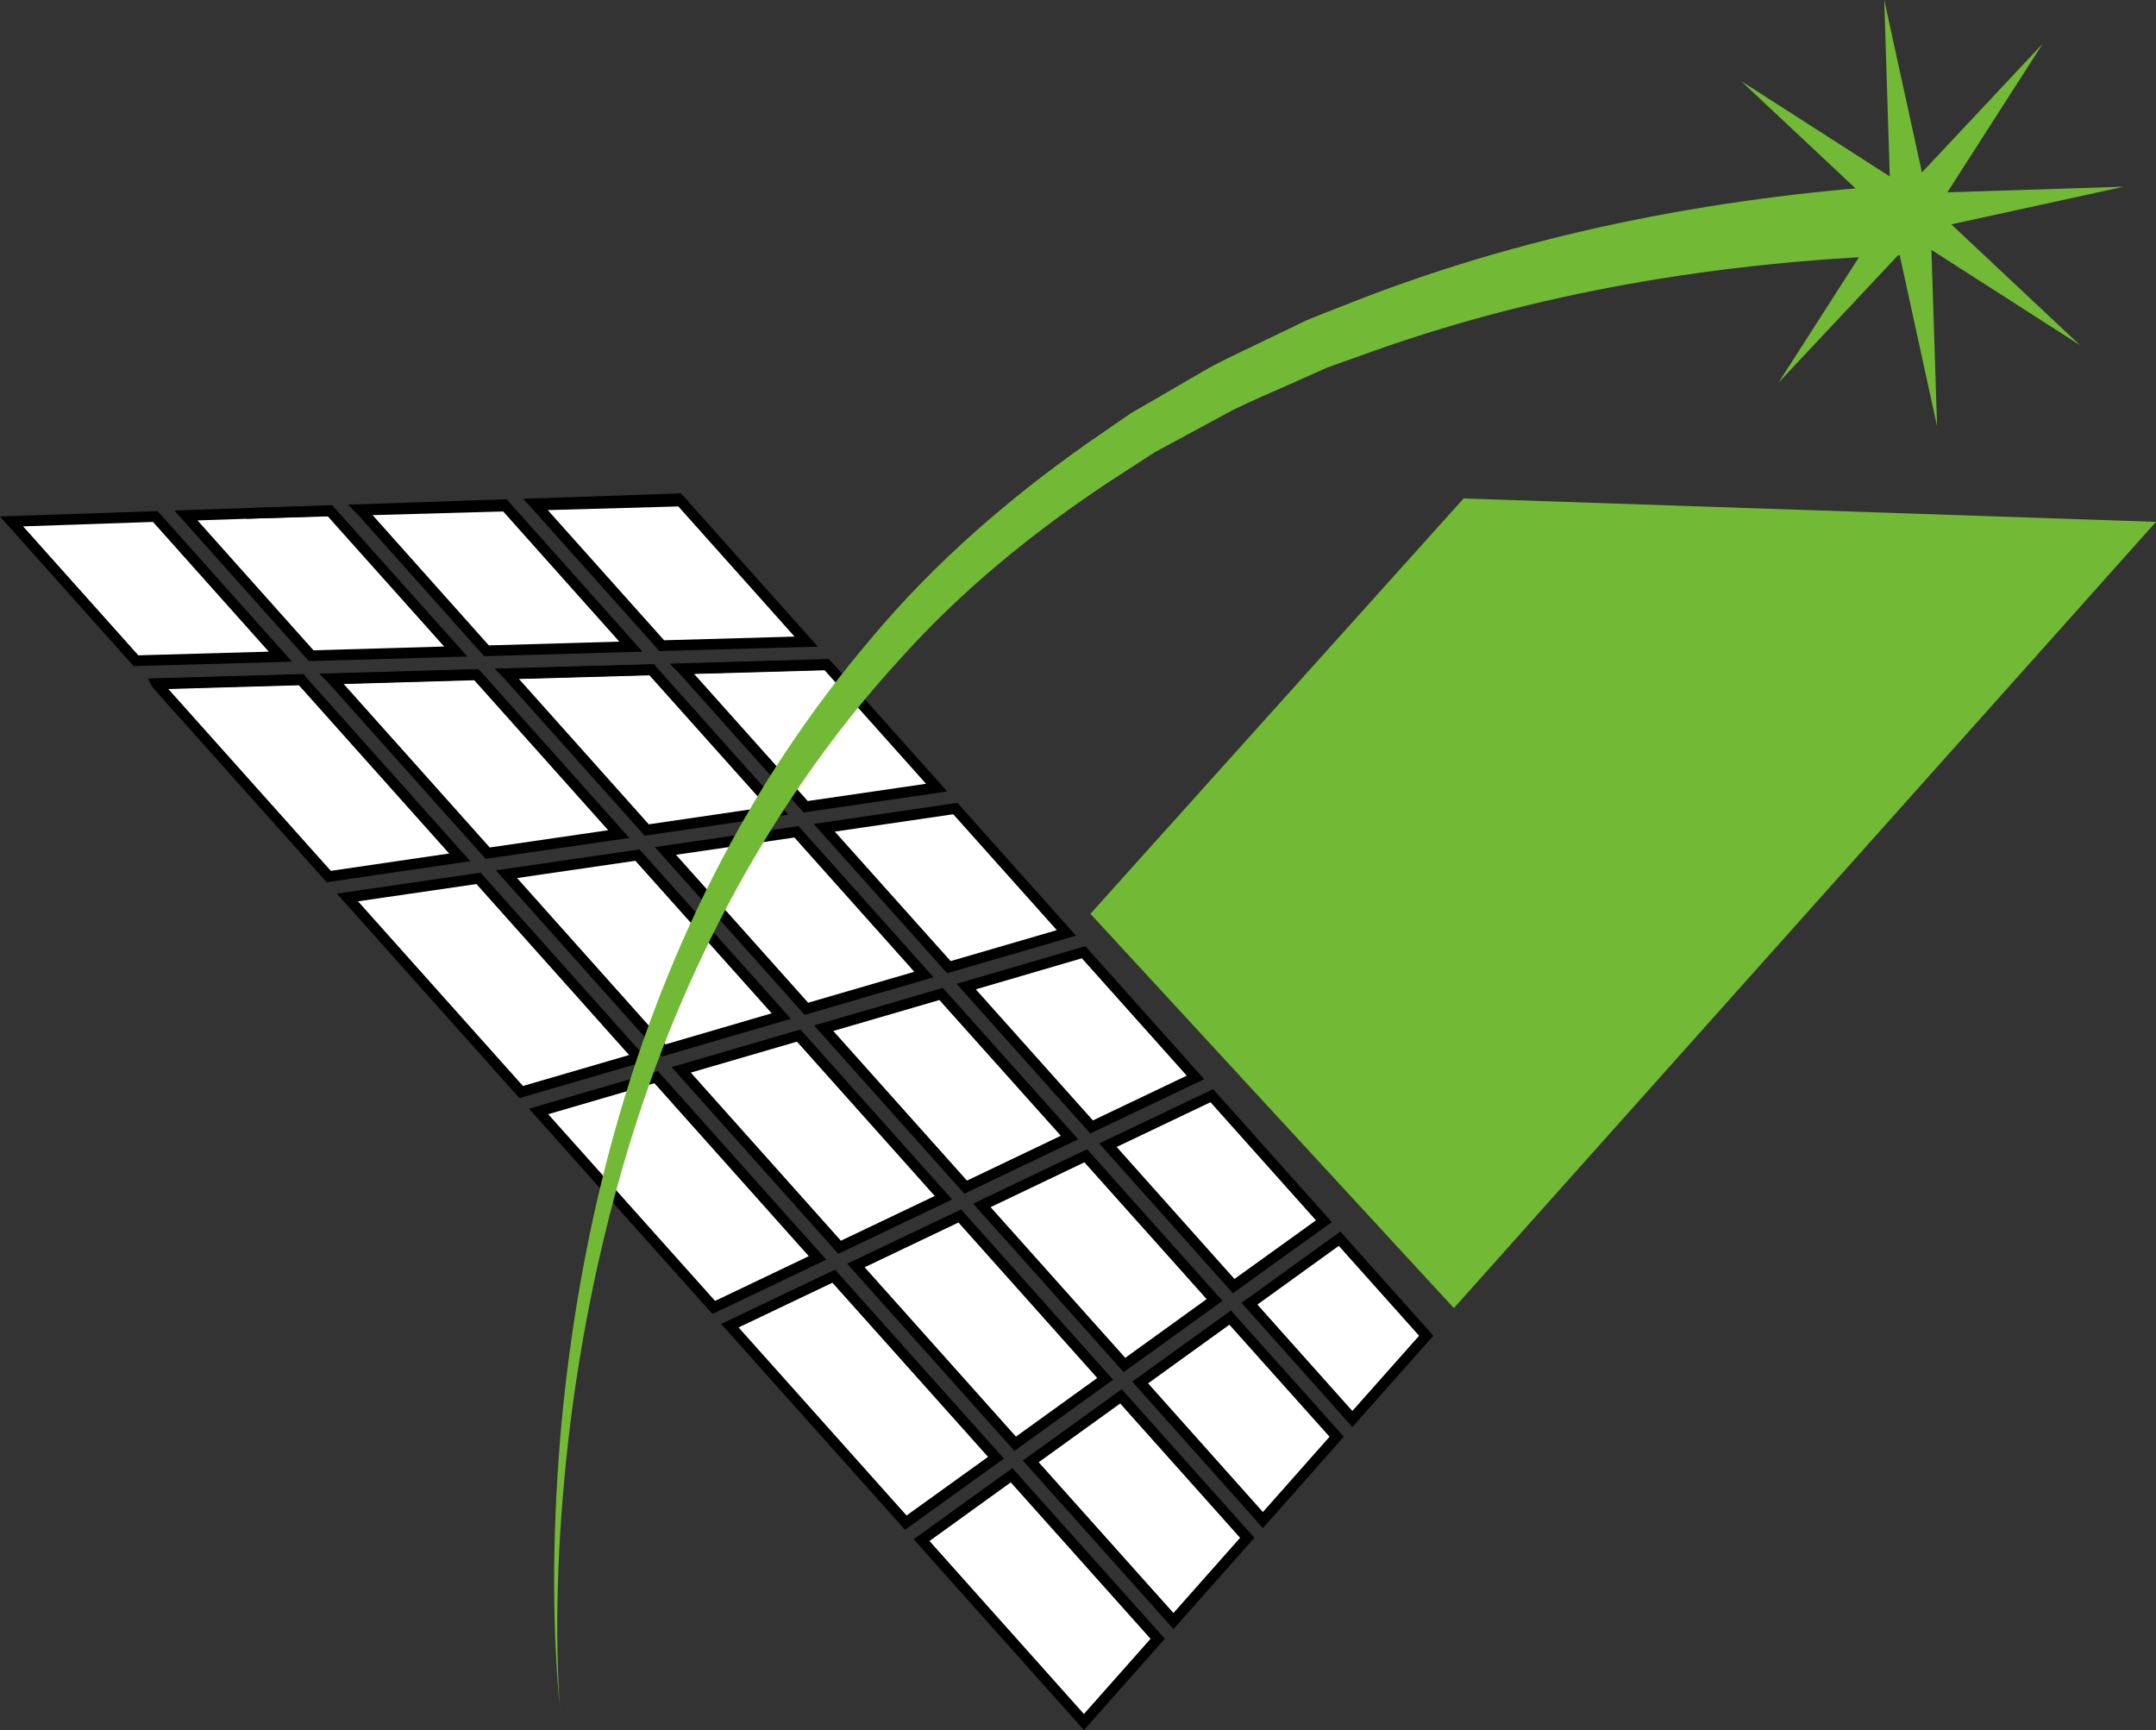
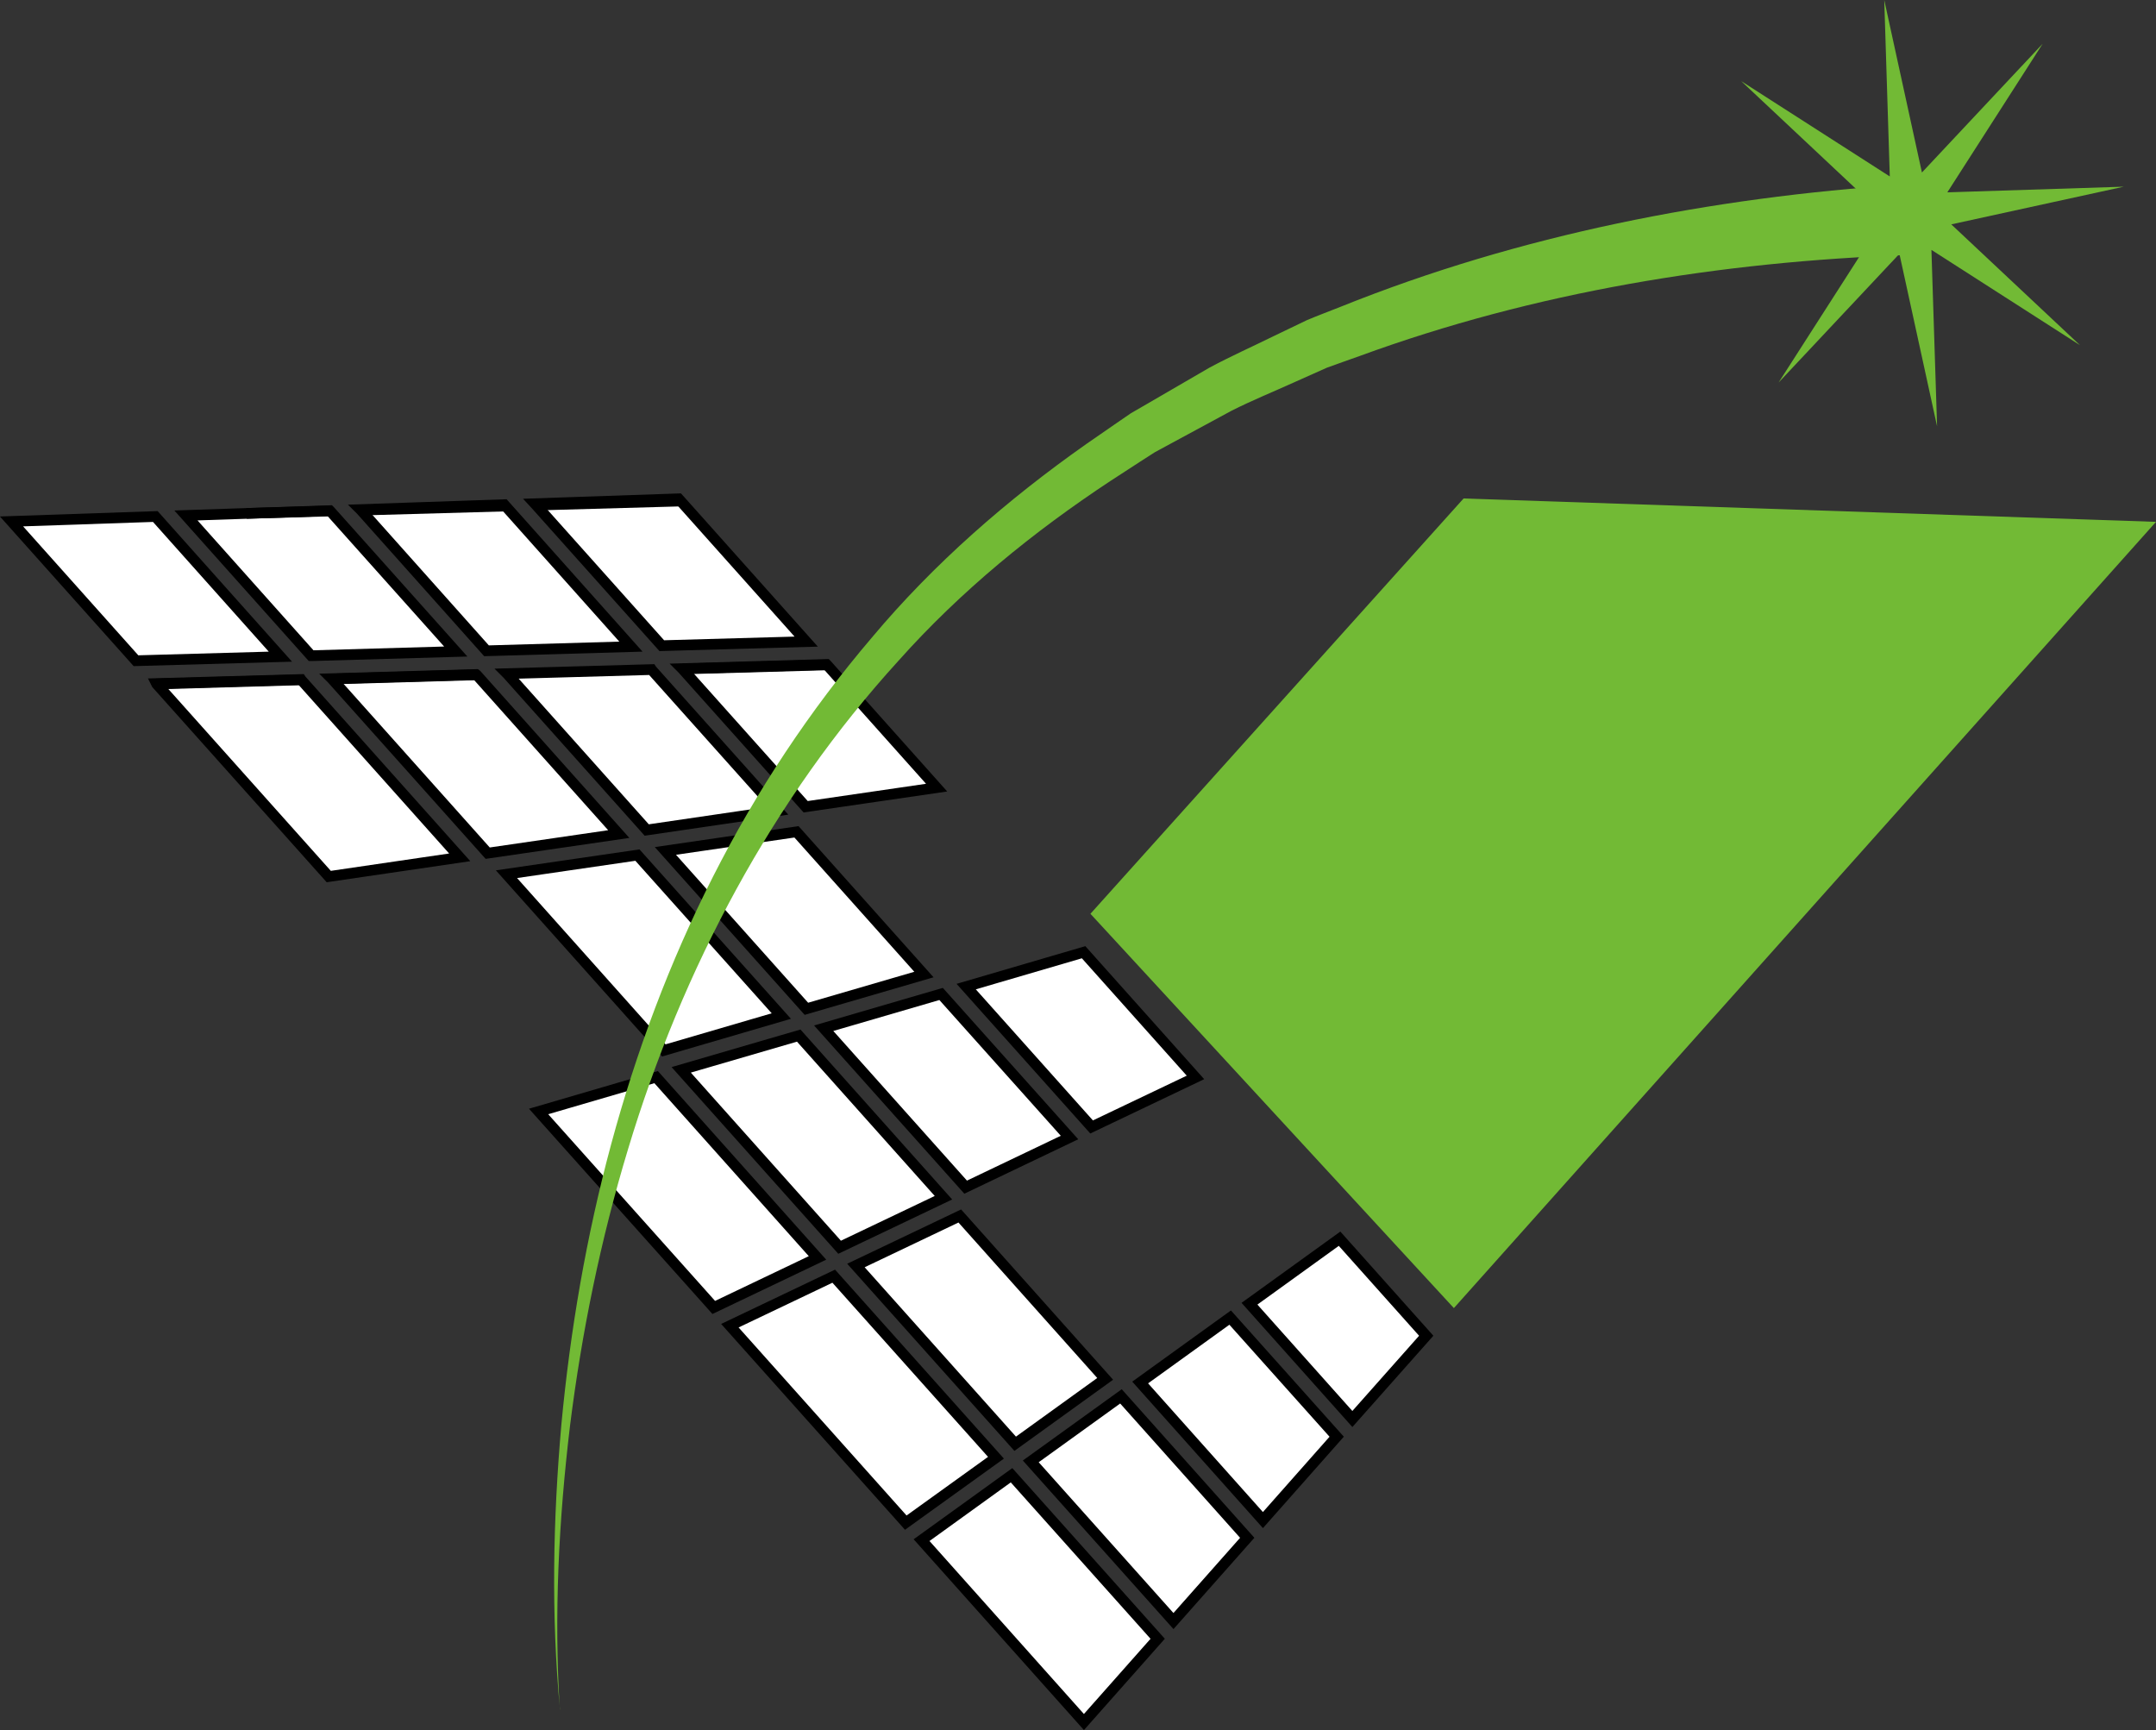
<svg xmlns="http://www.w3.org/2000/svg" id="Layer_1" viewBox="0 0 201.99 162.08">
  <rect x="0" y="0" width="201.99" height="162.08" fill="#333333" stroke="none" />
  <defs>
    <style>.cls-1{fill:#72ba35;}.cls-2{fill:#fff;stroke:#000;stroke-miterlimit:10;}</style>
  </defs>
  <g>
    <polygon class="cls-2" points="26.27 61.52 12.74 61.9 1.08 48.85 14.55 48.39 26.27 61.52" />
    <polygon class="cls-2" points="43.07 80.32 30.8 82.12 14.68 64.08 14.66 64.04 28.2 63.66 28.22 63.69 43.07 80.32" />
-     <polygon class="cls-2" points="59.84 99.1 48.83 102.31 32.55 84.08 44.83 82.29 59.84 99.1" />
    <polygon class="cls-2" points="76.59 117.85 66.87 122.49 50.46 104.13 61.47 100.91 76.59 117.85" />
    <polygon class="cls-2" points="93.31 136.57 84.86 142.65 68.38 124.2 78.11 119.56 93.31 136.57" />
    <polygon class="cls-2" points="108.46 153.53 101.55 161.33 86.34 144.29 94.77 138.21 108.46 153.53" />
    <polygon class="cls-2" points="42.7 61.04 29.16 61.43 29.15 61.43 17.42 48.29 23.1 48.1 30.9 47.84 30.93 47.87 42.7 61.04" />
    <polygon class="cls-2" points="57.97 78.14 45.69 79.93 31.11 63.61 31.08 63.58 44.61 63.19 44.65 63.22 57.97 78.14" />
    <polygon class="cls-2" points="73.2 95.19 62.19 98.41 47.45 81.9 59.72 80.11 73.2 95.19" />
    <polygon class="cls-2" points="88.39 112.21 78.66 116.85 63.82 100.23 74.83 97.02 88.39 112.21" />
    <polygon class="cls-2" points="103.54 129.18 95.11 135.26 80.19 118.56 89.92 113.92 103.54 129.18" />
    <polygon class="cls-2" points="116.85 144.07 109.94 151.87 96.57 136.91 105.02 130.82 116.85 144.07" />
    <polygon class="cls-2" points="59.11 60.58 45.58 60.97 33.82 47.79 33.77 47.74 47.24 47.28 47.35 47.41 47.36 47.41 59.11 60.58" />
    <polygon class="cls-2" points="72.86 75.96 60.59 77.76 47.53 63.14 47.5 63.11 61.04 62.73 61.06 62.76 72.86 75.96" />
    <polygon class="cls-2" points="86.56 91.3 75.55 94.51 62.34 79.72 74.62 77.93 86.56 91.3" />
    <polygon class="cls-2" points="100.2 106.57 90.47 111.22 77.17 96.33 88.17 93.12 100.2 106.57" />
-     <polygon class="cls-2" points="113.79 121.79 105.35 127.88 91.99 112.93 101.72 108.28 113.79 121.79" />
    <polygon class="cls-2" points="125.23 134.6 118.32 142.41 106.82 129.52 115.25 123.44 125.23 134.6" />
    <polygon class="cls-2" points="75.53 60.11 62 60.49 50.23 47.32 50.11 47.19 63.58 46.73 63.77 46.94 75.53 60.11" />
    <polygon class="cls-2" points="87.75 73.79 75.48 75.58 63.94 62.67 63.91 62.64 77.44 62.25 77.48 62.29 87.75 73.79" />
-     <polygon class="cls-2" points="99.91 87.4 88.9 90.61 77.22 77.55 89.5 75.75 99.91 87.4" />
    <polygon class="cls-2" points="112 100.94 102.27 105.58 90.52 92.43 101.52 89.21 112 100.94" />
-     <polygon class="cls-2" points="124.03 114.41 115.58 120.49 103.8 107.29 113.53 102.65 124.03 114.41" />
    <polygon class="cls-2" points="133.62 125.14 126.7 132.94 117.06 122.14 125.5 116.05 133.62 125.14" />
    <line class="cls-2" x1="63.77" y1="46.94" x2="50.23" y2="47.32" />
    <line class="cls-2" x1="30.93" y1="47.87" x2="23.1" y2="48.1" />
    <polyline class="cls-2" points="33.82 47.79 47.35 47.41 47.36 47.41" />
    <line class="cls-2" x1="44.65" y1="63.22" x2="31.11" y2="63.61" />
    <line class="cls-2" x1="77.48" y1="62.29" x2="63.94" y2="62.67" />
-     <line class="cls-2" x1="61.06" y1="62.76" x2="47.53" y2="63.14" />
    <line class="cls-2" x1="28.22" y1="63.69" x2="14.68" y2="64.08" />
  </g>
  <polygon class="cls-1" points="201.99 48.89 136.21 122.55 102.16 85.61 137.12 46.7 201.99 48.89" />
  <g>
-     <path class="cls-1" d="m52.46,160.15c-.83-8.85-.65-17.78.13-26.65.83-8.86,2.34-17.68,4.67-26.31,2.33-8.62,5.47-17.05,9.54-25.06,4.06-8,9.05-15.56,14.9-22.42,5.8-6.92,12.68-12.91,20.07-18.11l2.79-1.93,1.4-.96,1.47-.85,5.87-3.41c1.99-1.07,4.06-1.99,6.09-2.99l3.06-1.47c1.04-.44,2.1-.83,3.15-1.25,16.81-6.76,34.78-10.25,52.75-11.44l.34,6.59c-17.48.62-34.92,3.46-51.3,9.46-1.02.37-2.06.72-3.08,1.1l-2.98,1.33c-1.98.9-4.01,1.72-5.95,2.7l-5.75,3.11-1.44.78-1.37.88-2.74,1.78c-7.27,4.79-14.09,10.35-19.91,16.88-11.79,12.94-20.24,28.85-25.33,45.75-2.56,8.45-4.34,17.15-5.44,25.94-1.05,8.79-1.51,17.69-.95,26.56Z" />
+     <path class="cls-1" d="m52.46,160.15c-.83-8.85-.65-17.78.13-26.65.83-8.86,2.34-17.68,4.67-26.31,2.33-8.62,5.47-17.05,9.54-25.06,4.06-8,9.05-15.56,14.9-22.42,5.8-6.92,12.68-12.91,20.07-18.11l2.79-1.93,1.4-.96,1.47-.85,5.87-3.41c1.99-1.07,4.06-1.99,6.09-2.99l3.06-1.47c1.04-.44,2.1-.83,3.15-1.25,16.81-6.76,34.78-10.25,52.75-11.44l.34,6.59c-17.48.62-34.92,3.46-51.3,9.46-1.02.37-2.06.72-3.08,1.1l-2.98,1.33c-1.98.9-4.01,1.72-5.95,2.7l-5.75,3.11-1.44.78-1.37.88-2.74,1.78c-7.27,4.79-14.09,10.35-19.91,16.88-11.79,12.94-20.24,28.85-25.33,45.75-2.56,8.45-4.34,17.15-5.44,25.94-1.05,8.79-1.51,17.69-.95,26.56" />
    <polygon class="cls-1" points="163.13 7.6 177.05 16.53 176.53 0 180.06 16.16 191.37 4.1 182.44 18.02 198.97 17.49 182.81 21.02 194.87 32.34 180.95 23.41 181.48 39.94 177.95 23.78 166.63 35.84 175.56 21.92 159.03 22.44 175.19 18.92 163.13 7.6" />
  </g>
</svg>